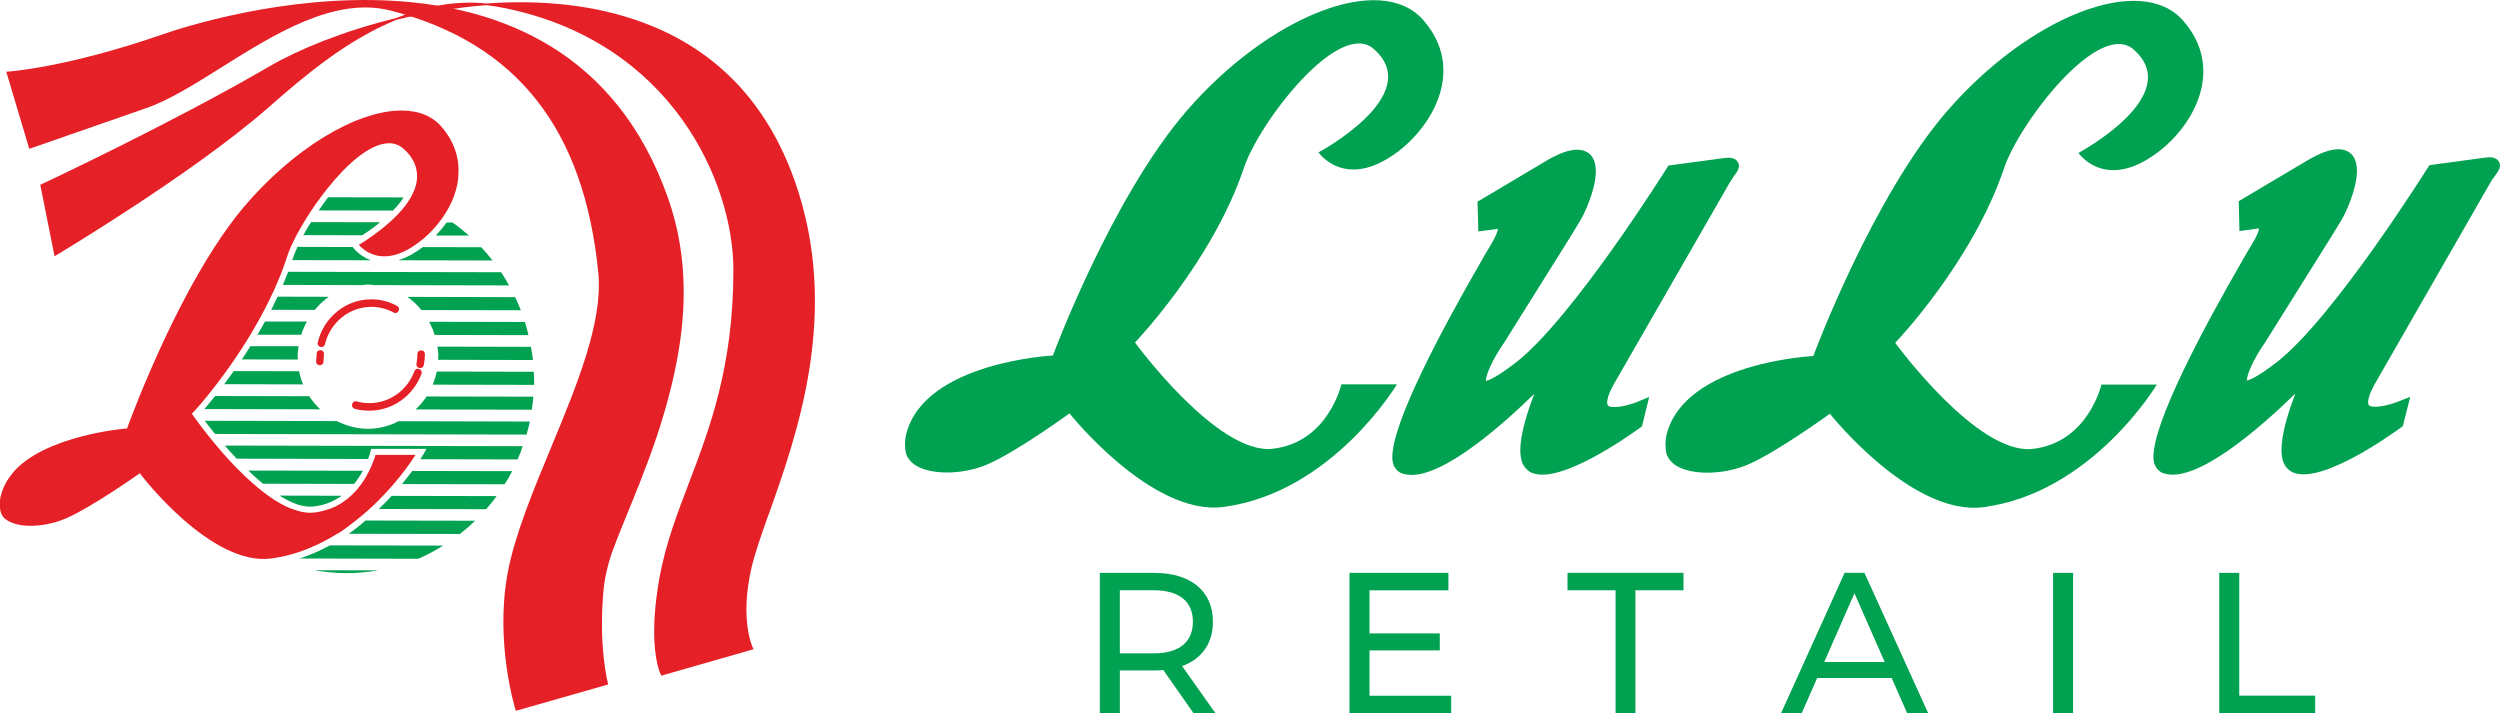
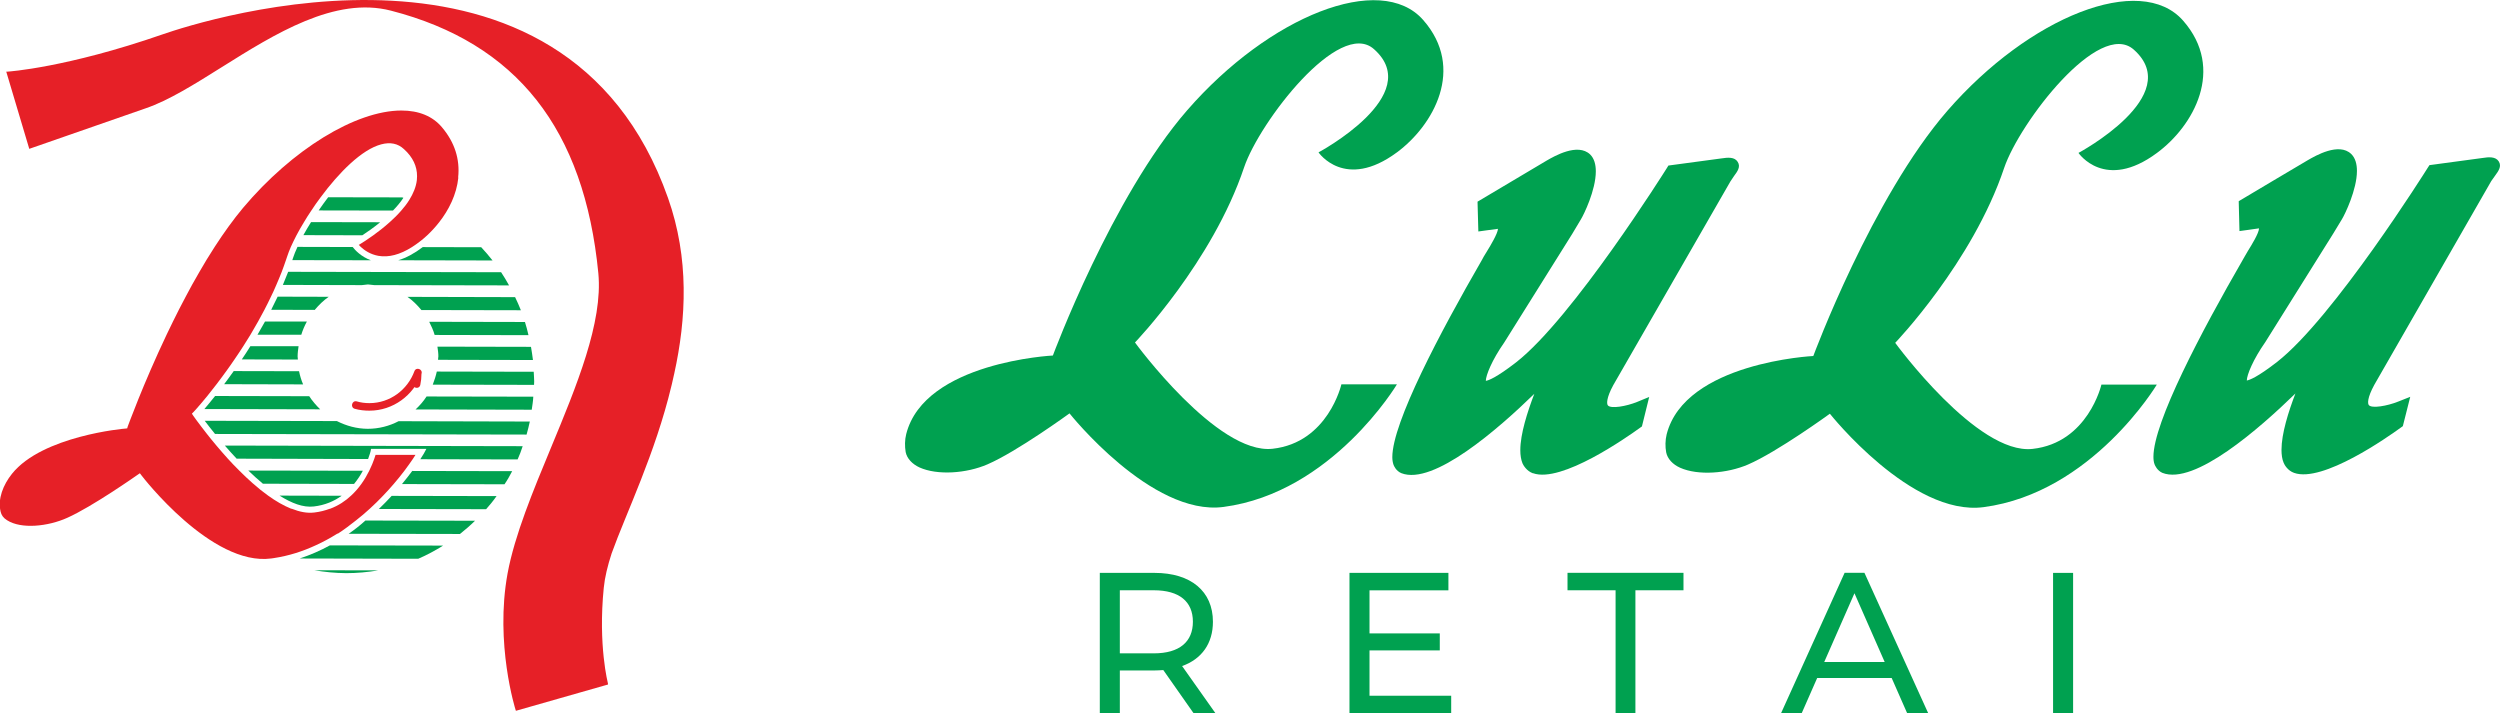
<svg xmlns="http://www.w3.org/2000/svg" id="Layer_1" viewBox="0 0 368.18 105.02">
  <defs>
    <style>.cls-1{fill:#00a150;}.cls-2{fill:#e62027;}</style>
  </defs>
  <g id="Artwork_2">
    <path class="cls-2" d="M88.92,86.55c.15-1.53.56-3.21,1.16-5.06,2.13-5.93,6.42-14.68,8.81-24.69.01-.05.03-.11.04-.16.13-.54.25-1.08.37-1.63,1.78-8.08,2.22-16.97-.92-25.85C83.13-14.1,29.93,2.98,23.92,5.07,9.78,9.98,1.19,10.55,1.1,10.55h-.18l3.39,11.37,17.15-5.97c3.37-1.15,7.17-3.53,11.17-6.04C40.46,5,49.34-.57,57.58,1.57c18.5,4.77,28.48,17.43,30.54,38.68.69,7.22-3.21,16.6-6.97,25.67-2.63,6.34-5.36,12.9-6.4,18.54-1.89,10.34,1.16,20.03,1.19,20.11l.04.11,13.56-3.87v-.11c0-.07-1.48-5.61-.62-14.16" />
-     <path class="cls-2" d="M113.18,75.83c4.24-11.92,10.67-29.93,3.86-49.19-4.03-11.39-11.43-19.21-22.08-23.22C87.59.62,79.48-.04,71.66.51c-4.79-.47-9.24.49-13.35,2.16-7.62,1.86-14.24,4.55-18.66,7.12C25.29,18.16,6.22,27.08,6.05,27.16l-.12.04,2.1,10.53.16-.09c.21-.12,20.09-11.99,31.19-21.68l.64-.56c4.74-4.13,11-9.5,18.38-12.49,4.19-1.03,8.64-1.8,13.22-2.15.84.1,1.7.22,2.55.4,24.9,5,33.87,25.86,33.84,38.68-.02,14.12-3.47,23.2-6.52,31.21-1.76,4.61-3.43,8.97-4.34,13.88-.59,3.3-.81,5.92-.81,8-.01,4.49.94,6.37,1.01,6.49l.06.08,13.58-3.89-.08-.14s-2.09-4.05-.17-12.15c.49-1.97,1.38-4.56,2.43-7.5" />
    <path class="cls-1" d="M47.14,60.28l-17.04-.04c.41-.49.95-1.13,1.58-1.92l13.86.03c.46.71,1.02,1.35,1.61,1.93" />
    <path class="cls-1" d="M61.19,60.3l17.12.04c.09-.64.2-1.28.23-1.92l-15.72-.03c-.46.72-1.02,1.35-1.63,1.92" />
    <path class="cls-1" d="M53.43,69.34c-.33.62-.76,1.29-1.29,1.93l-13.42-.03c-.73-.61-1.45-1.26-2.15-1.94l16.86.03Z" />
    <path class="cls-1" d="M75.43,69.39c-.35.67-.71,1.32-1.13,1.93l-15.1-.03c.58-.7,1.08-1.35,1.51-1.93l14.73.03Z" />
    <path class="cls-1" d="M50.32,73.01c-1.1.79-2.45,1.39-4.11,1.58-1.57.18-3.26-.48-5.04-1.6l9.15.02Z" />
    <path class="cls-1" d="M73.13,73.06c-.47.68-.99,1.31-1.54,1.93l-15.8-.03c.68-.65,1.31-1.3,1.89-1.93l15.45.03Z" />
    <path class="cls-1" d="M78.03,62.07c-.13.65-.31,1.29-.48,1.93l-45.88-.09c-.61-.75-1.13-1.42-1.52-1.94l19.46.04c1.4.71,2.92,1.13,4.54,1.14,1.65,0,3.19-.41,4.55-1.12l19.32.05Z" />
    <path class="cls-1" d="M76.97,65.73c-.21.65-.45,1.3-.74,1.93l-14.33-.03c.33-.51.51-.81.52-.83l.37-.69h-8.15s-.06.34-.06.34c0,.02-.12.47-.37,1.15l-19.36-.05c-.61-.65-1.19-1.3-1.74-1.93l43.86.09Z" />
    <path class="cls-1" d="M69.96,76.69c-.7.69-1.45,1.34-2.22,1.95l-16.39-.03c.89-.62,1.66-1.22,2.46-1.95h.08l16.07.03Z" />
    <path class="cls-1" d="M50.98,84.41c1.61,0,3.2-.15,4.75-.41l-9.46-.02c1.53.26,3.1.42,4.72.43" />
    <path class="cls-1" d="M65.26,80.35c-1.17.73-2.38,1.39-3.67,1.94l-17.46-.04c1.57-.51,3.06-1.17,4.45-1.93l16.68.03Z" />
    <path class="cls-1" d="M55.99,32.73c-.96.79-1.9,1.44-2.63,1.92l-8.68-.02c.34-.62.72-1.27,1.13-1.92l10.18.02Z" />
-     <path class="cls-1" d="M69.06,34.69h-4.89c.56-.59,1.11-1.24,1.61-1.93h.84c.87.59,1.66,1.24,2.44,1.93" />
    <path class="cls-1" d="M54.63,38.33l-11.58-.02c.03-.09.06-.19.09-.28.16-.5.39-1.06.67-1.67l8.13.02c.32.42,1.22,1.42,2.7,1.96" />
    <path class="cls-1" d="M72.54,38.36l-13.89-.03c1.16-.35,2.37-1,3.61-1.94l8.61.02c.58.63,1.15,1.28,1.67,1.95" />
    <path class="cls-1" d="M63.73,56.65l14.92.03.02-.5c0-.49-.05-.96-.07-1.43l-14.27-.03c-.15.67-.36,1.31-.6,1.94" />
    <path class="cls-1" d="M44.64,56.61l-11.63-.03c.45-.59.92-1.24,1.41-1.93l9.62.02c.14.67.33,1.32.6,1.94" />
    <path class="cls-1" d="M74.97,42.03l-19.85-.04-.93-.1-.89.1-11.64-.03c.27-.63.53-1.28.78-1.93l31.36.06c.42.63.8,1.27,1.17,1.94" />
    <path class="cls-1" d="M59.41,29.13c-.43.66-.96,1.29-1.54,1.88l-10.94-.02c.44-.65.92-1.3,1.4-1.94l10.9.02c.06.02.11.03.17.06" />
    <path class="cls-1" d="M43.83,52.51l.04.44-8.26-.02c.42-.62.84-1.26,1.26-1.94h7.1c-.07.51-.14.99-.14,1.51" />
    <path class="cls-1" d="M64.55,52.55l-.04.44,13.98.03c-.09-.65-.17-1.29-.29-1.94l-13.78-.03c.07.5.15.98.14,1.5" />
    <path class="cls-1" d="M45.19,47.36c-.34.63-.61,1.26-.82,1.94h-6.45c.38-.64.74-1.29,1.11-1.95h6.16Z" />
    <path class="cls-1" d="M64.02,49.33l13.81.03c-.15-.66-.32-1.31-.52-1.94l-14.1-.03c.32.64.61,1.26.8,1.94" />
    <path class="cls-1" d="M62.05,45.66l14.66.03c-.25-.66-.56-1.31-.85-1.93l-15.85-.04c.77.53,1.45,1.22,2.04,1.93" />
    <path class="cls-1" d="M48.41,43.71c-.77.53-1.45,1.21-2.06,1.93l-6.41-.02c.32-.63.64-1.28.95-1.93l7.52.02Z" />
    <path class="cls-2" d="M67.5,26.16c-.26,2.5-1.41,4.78-2.84,6.59-.56.72-1.17,1.37-1.77,1.93-.36.33-.72.64-1.07.9-.39.3-.77.57-1.15.81h0c-1.77,1.12-3.43,1.55-4.94,1.29-1.21-.22-2.06-.82-2.58-1.3-.12-.11-.22-.21-.31-.31.47-.28,1.24-.77,2.13-1.41.75-.54,1.59-1.19,2.4-1.92.6-.53,1.19-1.11,1.72-1.72.44-.5.85-1.03,1.19-1.58.58-.93.99-1.91,1.11-2.91l.03-.58c.01-1.45-.62-2.81-1.92-3.98-.89-.84-2.02-1.07-3.36-.71-2.85.75-6.21,4.13-8.93,7.81-.48.64-.94,1.29-1.36,1.94-.39.58-.76,1.15-1.09,1.72-.41.66-.77,1.31-1.1,1.93-.32.61-.59,1.18-.83,1.71-.21.5-.4.96-.53,1.38-.06.19-.12.38-.19.56-.2.58-.4,1.16-.62,1.73-.26.65-.52,1.3-.8,1.93-.25.59-.51,1.17-.79,1.73-.31.65-.63,1.3-.96,1.93-.31.58-.62,1.16-.93,1.72-.37.66-.74,1.31-1.12,1.94-.36.59-.71,1.16-1.07,1.71-.43.68-.87,1.32-1.29,1.94-.41.6-.81,1.18-1.2,1.71-.5.7-.99,1.34-1.44,1.94-.5.65-.95,1.22-1.36,1.73-.72.88-1.28,1.53-1.62,1.91-.23.27-.37.41-.38.42l-.27.27.21.32c.05.08.23.33.52.72.35.47.85,1.14,1.48,1.94.41.53.89,1.11,1.41,1.73.52.62,1.09,1.27,1.69,1.94.53.58,1.08,1.16,1.66,1.73.66.66,1.35,1.32,2.05,1.93h.01c.71.64,1.44,1.22,2.18,1.75,1.13.82,2.29,1.49,3.41,1.94h.07c1.18.47,2.27.69,3.35.56.84-.1,1.56-.29,2.26-.55h.05c1.23-.46,2.25-1.14,3.09-1.93.59-.54,1.1-1.14,1.53-1.74.47-.66.85-1.32,1.15-1.93.33-.67.57-1.27.73-1.73.09-.24.15-.45.2-.61h5.88c-.11.19-.24.39-.4.62-.32.48-.74,1.06-1.24,1.73-.45.59-.97,1.25-1.56,1.93-.48.56-1,1.14-1.57,1.73-.61.64-1.26,1.29-1.97,1.93-.63.58-1.3,1.15-2.02,1.71-.87.68-1.7,1.33-2.67,1.95h-.08c-.99.62-2.04,1.2-3.14,1.7t0,0h0c-1.93.9-4.01,1.58-6.25,1.91-.12.02-.23.03-.35.05-8.79,1.18-18.98-12.07-19.09-12.22l-.25-.33-.34.23c-.07.05-6.68,4.7-10.35,6.33-2.83,1.28-6.78,1.7-8.87.36-.57-.35-.83-.76-.95-1.26-.46-1.87.38-3.97,1.68-5.59,4.48-5.58,16.55-6.65,16.69-6.65l.27-.03.08-.28c.05-.1,2.25-6.21,5.75-13.57.31-.64.62-1.29.94-1.94.28-.57.57-1.14.86-1.72.32-.64.66-1.28,1.01-1.93.31-.58.62-1.16.93-1.73.36-.65.72-1.29,1.1-1.93.33-.58.67-1.15,1.02-1.73.4-.66.81-1.31,1.22-1.94,1.33-2.05,2.72-3.99,4.16-5.71,7.22-8.58,16.57-14.32,23.31-14.33,2.59,0,4.61.84,5.98,2.47,1.87,2.21,2.67,4.71,2.38,7.4" />
-     <path class="cls-2" d="M46.8,50.41c.88-3.64,4.08-6.34,7.9-6.33,1.37,0,2.65.35,3.77.97.64.33.14,1.33-.49.98-1-.53-2.09-.84-3.28-.84-3.29,0-6.08,2.34-6.84,5.5-.18.71-1.25.44-1.06-.28M46.56,53.23l.08-1.18c.1-.75,1.17-.59,1.07.15l-.07,1.03c0,.74-1.09.74-1.08,0" />
-     <path class="cls-2" d="M62.07,55.07c-1.18,3.16-4.19,5.41-7.66,5.41-.76,0-1.48-.08-2.18-.28-.69-.21-.39-1.27.3-1.09.6.18,1.21.26,1.88.26,3.01,0,5.61-1.95,6.62-4.7.26-.69,1.29-.29,1.04.4M62.58,52.16c0,.53-.06,1.07-.17,1.6-.14.73-1.22.52-1.07-.22.07-.45.13-.92.13-1.38,0-.75,1.11-.75,1.11,0" />
+     <path class="cls-2" d="M62.07,55.07c-1.18,3.16-4.19,5.41-7.66,5.41-.76,0-1.48-.08-2.18-.28-.69-.21-.39-1.27.3-1.09.6.18,1.21.26,1.88.26,3.01,0,5.61-1.95,6.62-4.7.26-.69,1.29-.29,1.04.4c0,.53-.06,1.07-.17,1.6-.14.73-1.22.52-1.07-.22.07-.45.13-.92.13-1.38,0-.75,1.11-.75,1.11,0" />
    <path class="cls-1" d="M225.77,69.69c4.19,1.5,13.86-5.32,15.76-6.69l.28-.2,1.07-4.34-1.77.73c-1.63.66-3.84,1.03-4.3.53-.2-.2-.27-1.07.78-3l17.25-30,.53-.79c.5-.68,1.02-1.36.54-2.1-.46-.73-1.43-.65-2.4-.5l-7.8,1.05-.24.39c-.14.22-13.87,22.11-22.2,28.6-2.92,2.26-4.06,2.66-4.45,2.72,0-.81.92-3.09,2.7-5.63l10.04-16.04,1.26-2.11c.41-.66,2.2-4.29,2.2-7.08,0-1-.23-1.89-.84-2.49-1.83-1.73-5.26.25-6.4.91,0,.01-10.18,6.05-10.18,6.05l.12,4.39,1.23-.17s1.49-.21,1.66-.22c-.03.68-1.13,2.52-1.58,3.24l-.54.89-.23.43c-6.19,10.72-13.21,23.99-13.21,29.07,0,.42.07.81.17,1.1.06.17.37.92,1.15,1.25,4.72,1.87,14.33-6.56,19.59-11.68-1.02,2.68-2.06,5.91-2.06,8.3,0,.73.1,1.38.32,1.93.12.29.62,1.14,1.53,1.47" />
    <path class="cls-1" d="M337.85,69.64c4.19,1.51,13.86-5.31,15.74-6.68l.28-.2,1.09-4.32-1.79.71c-1.64.65-3.83,1.02-4.29.53-.21-.21-.27-1.07.79-3.01l17.22-30,.56-.79c.49-.68,1.02-1.37.54-2.12-.46-.71-1.45-.65-2.41-.49l-7.79,1.05-.26.4c-.13.21-13.86,22.09-22.19,28.59-2.91,2.26-4.06,2.66-4.45,2.73,0-.81.93-3.1,2.72-5.65l10.04-16.04,1.27-2.1c.41-.67,2.19-4.31,2.19-7.08,0-1-.23-1.9-.85-2.5-1.81-1.73-5.24.26-6.37.91-.03,0-10.19,6.05-10.19,6.05l.11,4.4,1.25-.17s1.48-.22,1.63-.23c0,.69-1.14,2.53-1.59,3.25l-.52.89-.25.44c-6.18,10.7-13.19,23.99-13.19,29.07,0,.42.05.8.17,1.11.06.16.38.91,1.15,1.25,4.73,1.87,14.33-6.57,19.59-11.69-1.03,2.69-2.05,5.91-2.05,8.3,0,.72.09,1.39.32,1.91.12.32.62,1.16,1.53,1.48" />
    <path class="cls-1" d="M306.1,22.52s15.77-8.43,8.16-15.2c-5.11-4.57-16.83,10.71-19.1,17.4-4.67,13.92-16.05,25.77-16.05,25.77,0,0,12.06,16.54,20.23,15.62,8.17-.9,10.14-9.47,10.14-9.47h8.16s-9.52,15.94-25.52,18.05c-10.61,1.39-22.63-13.76-22.63-13.76,0,0-7.73,5.62-12.07,7.49-3.08,1.32-7.35,1.65-10,.46-1.06-.48-1.85-1.3-2.04-2.27-.15-.82-.14-1.78.07-2.64,2.7-10.61,21.6-11.54,21.6-11.54,0,0,8.63-23.31,19.74-36.11,12.08-13.88,28.46-20.41,34.72-13.28,6.26,7.13,1.52,15.54-3.86,19.49-7.67,5.69-11.54,0-11.54,0" />
    <path class="cls-1" d="M194.18,22.44s15.8-8.44,8.17-15.2c-5.12-4.57-16.87,10.72-19.13,17.41-4.67,13.93-16.07,25.79-16.07,25.79,0,0,12.1,16.56,20.27,15.65,8.18-.91,10.13-9.49,10.13-9.49h8.18s-9.52,15.95-25.55,18.06c-10.61,1.39-22.67-13.78-22.67-13.78,0,0-7.73,5.63-12.09,7.51-3.07,1.33-7.35,1.65-10.01.45-1.04-.48-1.84-1.3-2.03-2.26-.14-.83-.14-1.8.08-2.65,2.69-10.63,21.6-11.57,21.6-11.57,0,0,8.65-23.33,19.78-36.12,12.09-13.89,28.49-20.42,34.75-13.3,6.28,7.14,1.5,15.54-3.86,19.5-7.68,5.68-11.55,0-11.55,0" />
  </g>
  <path class="cls-1" d="M175.77,105.02l-4.45-6.34c-.41.03-.85.06-1.3.06h-5.1v6.28h-2.95v-20.65h8.05c5.37,0,8.61,2.71,8.61,7.2,0,3.19-1.65,5.49-4.54,6.52l4.9,6.93h-3.21ZM175.68,91.56c0-2.95-1.98-4.63-5.75-4.63h-5.01v9.29h5.01c3.78,0,5.75-1.71,5.75-4.66Z" />
  <path class="cls-1" d="M213.72,102.45v2.57h-14.98v-20.65h14.57v2.57h-11.62v6.34h10.35v2.51h-10.35v6.67h12.03Z" />
  <path class="cls-1" d="M237.93,86.93h-7.08v-2.57h17.08v2.57h-7.08v18.08h-2.92v-18.08Z" />
  <path class="cls-1" d="M278.59,99.85h-10.97l-2.27,5.16h-3.04l9.35-20.65h2.92l9.38,20.65h-3.1l-2.27-5.16ZM277.56,97.49l-4.45-10.12-4.45,10.12h8.91Z" />
  <path class="cls-1" d="M302.36,84.37h2.95v20.65h-2.95v-20.65Z" />
-   <path class="cls-1" d="M326.83,84.37h2.95v18.08h11.18v2.57h-14.13v-20.65Z" />
</svg>